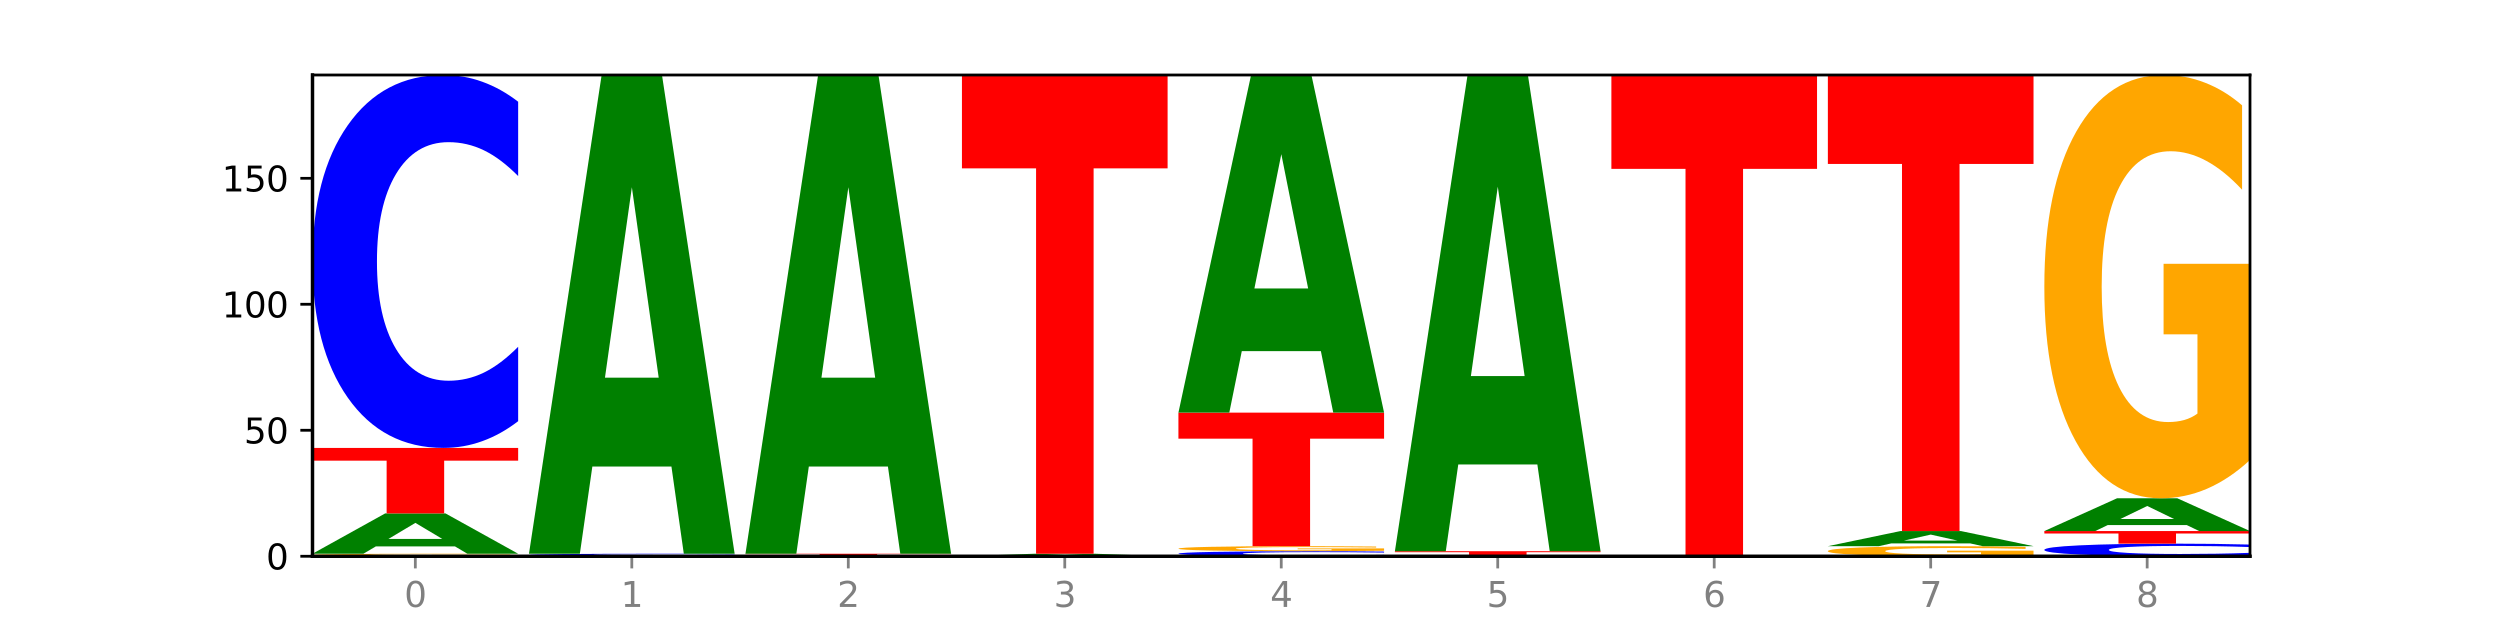
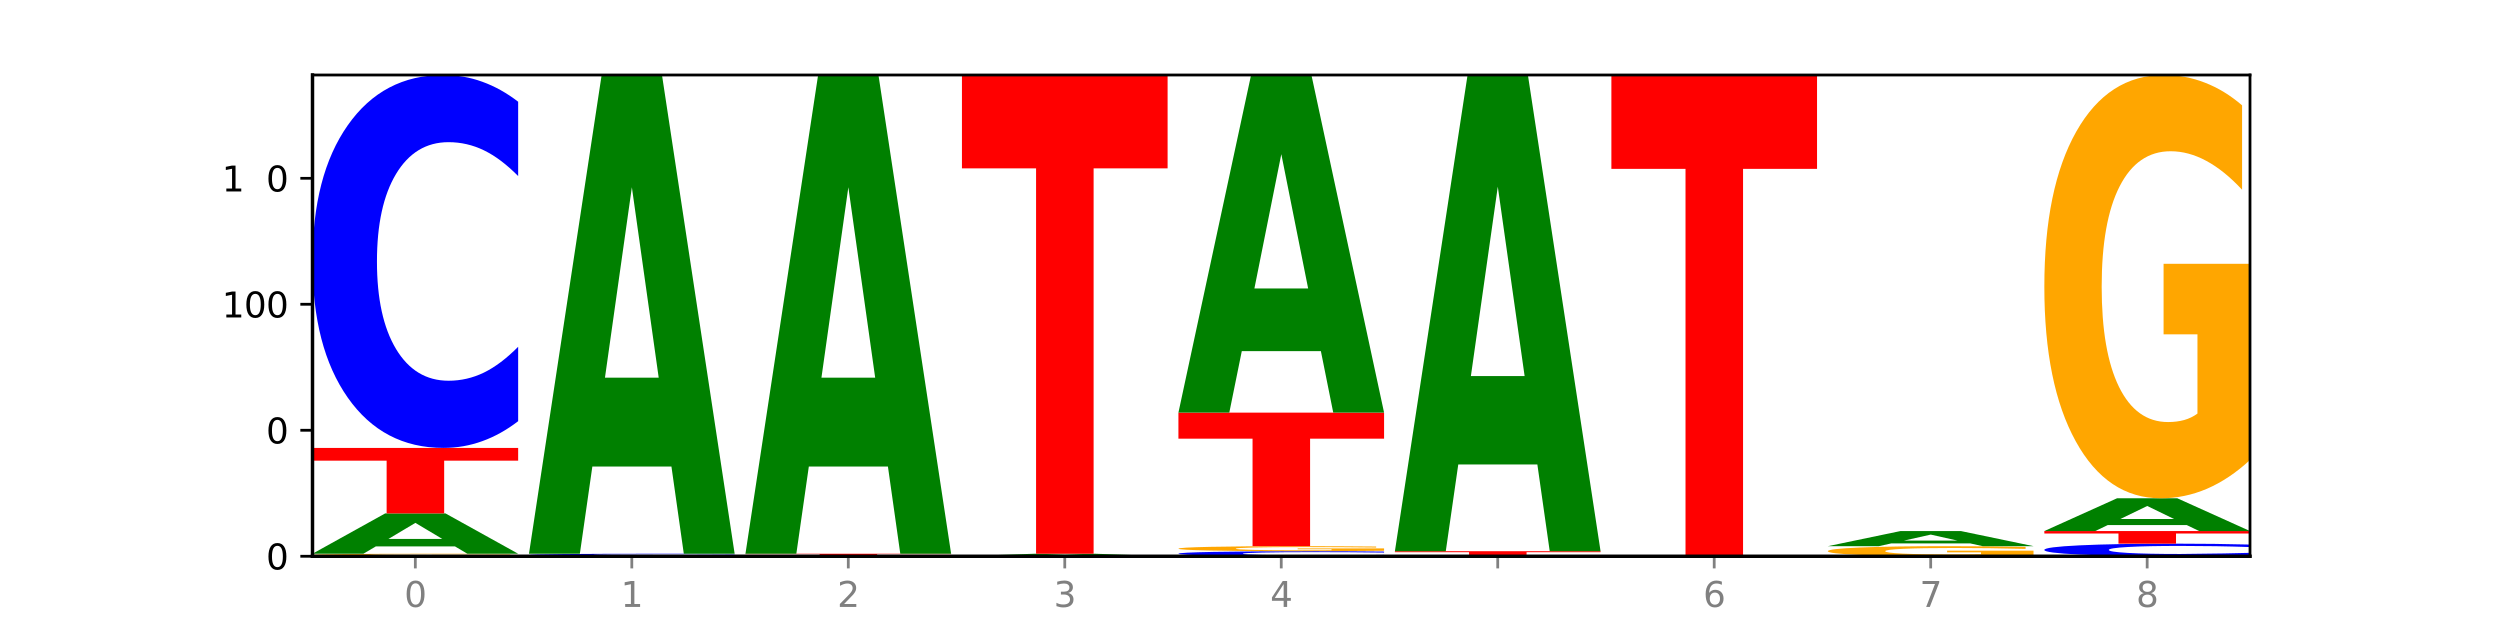
<svg xmlns="http://www.w3.org/2000/svg" xmlns:xlink="http://www.w3.org/1999/xlink" width="720pt" height="180pt" viewBox="0 0 720 180" version="1.1">
  <defs>
    <style type="text/css">*{stroke-linejoin: round; stroke-linecap: butt}</style>
  </defs>
  <g id="figure_1">
    <g id="patch_1">
      <path d="M 0 180  L 720 180  L 720 0  L 0 0  z " style="fill: #ffffff" />
    </g>
    <g id="axes_1">
      <g id="patch_2">
-         <path d="M 90 160.2  L 648 160.2  L 648 21.6  L 90 21.6  z " style="fill: #ffffff" />
-       </g>
+         </g>
      <g id="line2d_1">
        <path d="M 90 160.2  L 648 160.2  " clip-path="url(#p708bfa935b)" style="fill: none; stroke: #000000; stroke-width: 0.5; stroke-linecap: square" />
      </g>
      <g id="patch_3">
        <path d="M 149.229 160.134  Q 143.256 160.167 136.831 160.184  Q 130.406 160.2 123.557 160.2  Q 108.079 160.2 99.04 160.102  Q 90 160.005 90 159.837  Q 90 159.668 99.199 159.571  Q 108.411 159.474 124.433 159.474  Q 130.605 159.474 136.26 159.488  Q 141.928 159.501 146.946 159.526  L 146.946 159.671  Q 141.769 159.638 136.645 159.622  Q 131.521 159.605 126.371 159.605  Q 116.84 159.605 111.677 159.665  Q 106.513 159.725 106.513 159.837  Q 106.513 159.948 111.491 160.009  Q 116.469 160.069 125.628 160.069  Q 128.123 160.069 130.26 160.066  Q 132.397 160.062 134.097 160.055  L 134.097 159.919  L 124.34 159.919  L 124.34 159.798  L 149.229 159.798  L 149.229 160.134  z " clip-path="url(#p708bfa935b)" style="fill: #ffa600" />
      </g>
      <g id="patch_4">
        <path d="M 131.028 157.359  L 108.249 157.359  L 104.653 159.474  L 90 159.474  L 110.926 147.864  L 128.303 147.864  L 149.229 159.474  L 134.588 159.474  L 131.028 157.359  z M 111.882 155.204  L 127.359 155.204  L 119.633 150.586  L 111.882 155.204  z " clip-path="url(#p708bfa935b)" style="fill: #008000" />
      </g>
      <g id="patch_5">
        <path d="M 90 128.997  L 149.229 128.997  L 149.229 132.676  L 127.92 132.676  L 127.92 147.864  L 111.35 147.864  L 111.35 132.676  L 90 132.676  L 90 128.997  z " clip-path="url(#p708bfa935b)" style="fill: #ff0000" />
      </g>
      <g id="patch_6">
        <path d="M 149.229 121.299  Q 144.275 125.115 138.917 127.045  Q 133.56 128.997 127.725 128.997  Q 110.325 128.997 100.163 114.532  Q 90 100.068 90 75.332  Q 90 50.507 100.163 36.065  Q 110.325 21.6 127.725 21.6  Q 133.56 21.6 138.917 23.552  Q 144.275 25.482 149.229 29.298  L 149.229 50.707  Q 144.23 45.648 139.38 43.297  Q 134.53 40.945 129.173 40.945  Q 119.562 40.945 114.056 50.108  Q 108.564 59.248 108.564 75.332  Q 108.564 91.349 114.056 100.512  Q 119.562 109.652 129.173 109.652  Q 134.53 109.652 139.38 107.3  Q 144.23 104.926 149.229 99.868  L 149.229 121.299  z " clip-path="url(#p708bfa935b)" style="fill: #0000ff" />
      </g>
      <g id="patch_7">
        <path d="M 211.575 160.148  Q 206.621 160.174 201.264 160.187  Q 195.906 160.2 190.071 160.2  Q 172.671 160.2 162.509 160.102  Q 152.346 160.005 152.346 159.837  Q 152.346 159.67 162.509 159.572  Q 172.671 159.474 190.071 159.474  Q 195.906 159.474 201.264 159.488  Q 206.621 159.501 211.575 159.526  L 211.575 159.671  Q 206.576 159.637 201.726 159.621  Q 196.876 159.605 191.519 159.605  Q 181.909 159.605 176.402 159.667  Q 170.91 159.729 170.91 159.837  Q 170.91 159.946 176.402 160.008  Q 181.909 160.069 191.519 160.069  Q 196.876 160.069 201.726 160.053  Q 206.576 160.037 211.575 160.003  L 211.575 160.148  z " clip-path="url(#p708bfa935b)" style="fill: #0000ff" />
      </g>
      <g id="patch_8">
        <path d="M 193.374 134.358  L 170.596 134.358  L 166.999 159.474  L 152.346 159.474  L 173.272 21.6  L 190.65 21.6  L 211.575 159.474  L 196.935 159.474  L 193.374 134.358  z M 174.229 108.769  L 189.705 108.769  L 181.979 53.926  L 174.229 108.769  z " clip-path="url(#p708bfa935b)" style="fill: #008000" />
      </g>
      <g id="patch_9">
        <path d="M 214.693 159.474  L 273.922 159.474  L 273.922 159.616  L 252.613 159.616  L 252.613 160.2  L 236.043 160.2  L 236.043 159.616  L 214.693 159.616  L 214.693 159.474  z " clip-path="url(#p708bfa935b)" style="fill: #ff0000" />
      </g>
      <g id="patch_10">
        <path d="M 255.721 134.358  L 232.942 134.358  L 229.346 159.474  L 214.693 159.474  L 235.618 21.6  L 252.996 21.6  L 273.922 159.474  L 259.281 159.474  L 255.721 134.358  z M 236.575 108.769  L 252.051 108.769  L 244.325 53.926  L 236.575 108.769  z " clip-path="url(#p708bfa935b)" style="fill: #008000" />
      </g>
      <g id="patch_11">
        <path d="M 318.067 160.068  L 295.289 160.068  L 291.692 160.2  L 277.039 160.2  L 297.965 159.474  L 315.342 159.474  L 336.268 160.2  L 321.627 160.2  L 318.067 160.068  z M 298.922 159.933  L 314.398 159.933  L 306.672 159.644  L 298.922 159.933  z " clip-path="url(#p708bfa935b)" style="fill: #008000" />
      </g>
      <g id="patch_12">
        <path d="M 277.039 21.6  L 336.268 21.6  L 336.268 48.489  L 314.959 48.489  L 314.959 159.474  L 298.389 159.474  L 298.389 48.489  L 277.039 48.489  L 277.039 21.6  z " clip-path="url(#p708bfa935b)" style="fill: #ff0000" />
      </g>
      <g id="patch_13">
        <path d="M 398.615 160.096  Q 393.66 160.148 388.303 160.174  Q 382.945 160.2 377.111 160.2  Q 359.71 160.2 349.548 160.005  Q 339.385 159.809 339.385 159.475  Q 339.385 159.139 349.548 158.944  Q 359.71 158.749 377.111 158.749  Q 382.945 158.749 388.303 158.775  Q 393.66 158.801 398.615 158.853  L 398.615 159.142  Q 393.615 159.074 388.765 159.042  Q 383.915 159.01 378.558 159.01  Q 368.948 159.01 363.441 159.134  Q 357.95 159.257 357.95 159.475  Q 357.95 159.691 363.441 159.815  Q 368.948 159.939 378.558 159.939  Q 383.915 159.939 388.765 159.907  Q 393.615 159.875 398.615 159.806  L 398.615 160.096  z " clip-path="url(#p708bfa935b)" style="fill: #0000ff" />
      </g>
      <g id="patch_14">
        <path d="M 398.615 158.617  Q 392.641 158.683 386.217 158.716  Q 379.792 158.749 372.942 158.749  Q 357.465 158.749 348.425 158.553  Q 339.385 158.358 339.385 158.023  Q 339.385 157.685 348.584 157.491  Q 357.797 157.297 373.818 157.297  Q 379.991 157.297 385.646 157.324  Q 391.314 157.35 396.331 157.401  L 396.331 157.691  Q 391.154 157.624 386.031 157.592  Q 380.907 157.559 375.757 157.559  Q 366.226 157.559 361.062 157.679  Q 355.898 157.8 355.898 158.023  Q 355.898 158.245 360.876 158.366  Q 365.854 158.487 375.013 158.487  Q 377.509 158.487 379.646 158.48  Q 381.783 158.473 383.482 158.458  L 383.482 158.187  L 373.726 158.187  L 373.726 157.945  L 398.615 157.945  L 398.615 158.617  z " clip-path="url(#p708bfa935b)" style="fill: #ffa600" />
      </g>
      <g id="patch_15">
        <path d="M 339.385 118.838  L 398.615 118.838  L 398.615 126.338  L 377.306 126.338  L 377.306 157.297  L 360.735 157.297  L 360.735 126.338  L 339.385 126.338  L 339.385 118.838  z " clip-path="url(#p708bfa935b)" style="fill: #ff0000" />
      </g>
      <g id="patch_16">
        <path d="M 380.413 101.124  L 357.635 101.124  L 354.038 118.838  L 339.385 118.838  L 360.311 21.6  L 377.689 21.6  L 398.615 118.838  L 383.974 118.838  L 380.413 101.124  z M 361.268 83.077  L 376.744 83.077  L 369.018 44.399  L 361.268 83.077  z " clip-path="url(#p708bfa935b)" style="fill: #008000" />
      </g>
      <g id="patch_17">
        <path d="M 401.732 158.749  L 460.961 158.749  L 460.961 159.032  L 439.652 159.032  L 439.652 160.2  L 423.082 160.2  L 423.082 159.032  L 401.732 159.032  L 401.732 158.749  z " clip-path="url(#p708bfa935b)" style="fill: #ff0000" />
      </g>
      <g id="patch_18">
        <path d="M 442.76 133.764  L 419.981 133.764  L 416.385 158.749  L 401.732 158.749  L 422.658 21.6  L 440.035 21.6  L 460.961 158.749  L 446.32 158.749  L 442.76 133.764  z M 423.614 108.31  L 439.091 108.31  L 431.365 53.756  L 423.614 108.31  z " clip-path="url(#p708bfa935b)" style="fill: #008000" />
      </g>
      <g id="patch_19">
        <path d="M 464.078 21.6  L 523.307 21.6  L 523.307 48.631  L 501.999 48.631  L 501.999 160.2  L 485.428 160.2  L 485.428 48.631  L 464.078 48.631  L 464.078 21.6  z " clip-path="url(#p708bfa935b)" style="fill: #ff0000" />
      </g>
      <g id="patch_20">
        <path d="M 585.654 159.937  Q 579.68 160.069 573.256 160.135  Q 566.831 160.2 559.982 160.2  Q 544.504 160.2 535.464 159.809  Q 526.425 159.418 526.425 158.75  Q 526.425 158.073 535.624 157.685  Q 544.836 157.297 560.858 157.297  Q 567.03 157.297 572.685 157.35  Q 578.353 157.402 583.37 157.505  L 583.37 158.084  Q 578.194 157.952 573.07 157.886  Q 567.946 157.82 562.796 157.82  Q 553.265 157.82 548.101 158.061  Q 542.938 158.302 542.938 158.75  Q 542.938 159.193 547.915 159.436  Q 552.893 159.677 562.052 159.677  Q 564.548 159.677 566.685 159.663  Q 568.822 159.649 570.521 159.619  L 570.521 159.076  L 560.765 159.076  L 560.765 158.592  L 585.654 158.592  L 585.654 159.937  z " clip-path="url(#p708bfa935b)" style="fill: #ffa600" />
      </g>
      <g id="patch_21">
        <path d="M 567.453 156.504  L 544.674 156.504  L 541.077 157.297  L 526.425 157.297  L 547.35 152.943  L 564.728 152.943  L 585.654 157.297  L 571.013 157.297  L 567.453 156.504  z M 548.307 155.696  L 563.783 155.696  L 556.057 153.964  L 548.307 155.696  z " clip-path="url(#p708bfa935b)" style="fill: #008000" />
      </g>
      <g id="patch_22">
-         <path d="M 526.425 21.6  L 585.654 21.6  L 585.654 47.216  L 564.345 47.216  L 564.345 152.943  L 547.775 152.943  L 547.775 47.216  L 526.425 47.216  L 526.425 21.6  z " clip-path="url(#p708bfa935b)" style="fill: #ff0000" />
-       </g>
+         </g>
      <g id="patch_23">
-         <path d="M 648 159.94  Q 643.046 160.069 637.688 160.134  Q 632.331 160.2 626.496 160.2  Q 609.096 160.2 598.933 159.711  Q 588.771 159.223 588.771 158.387  Q 588.771 157.548 598.933 157.06  Q 609.096 156.572 626.496 156.572  Q 632.331 156.572 637.688 156.638  Q 643.046 156.703 648 156.832  L 648 157.555  Q 643.001 157.384 638.151 157.305  Q 633.301 157.225 627.944 157.225  Q 618.333 157.225 612.827 157.535  Q 607.335 157.844 607.335 158.387  Q 607.335 158.928 612.827 159.238  Q 618.333 159.546 627.944 159.546  Q 633.301 159.546 638.151 159.467  Q 643.001 159.387 648 159.216  L 648 159.94  z " clip-path="url(#p708bfa935b)" style="fill: #0000ff" />
+         <path d="M 648 159.94  Q 643.046 160.069 637.688 160.134  Q 632.331 160.2 626.496 160.2  Q 609.096 160.2 598.933 159.711  Q 588.771 159.223 588.771 158.387  Q 588.771 157.548 598.933 157.06  Q 609.096 156.572 626.496 156.572  Q 632.331 156.572 637.688 156.638  Q 643.046 156.703 648 156.832  L 648 157.555  Q 643.001 157.384 638.151 157.305  Q 633.301 157.225 627.944 157.225  Q 618.333 157.225 612.827 157.535  Q 607.335 157.844 607.335 158.387  Q 607.335 158.928 612.827 159.238  Q 618.333 159.546 627.944 159.546  Q 643.001 159.387 648 159.216  L 648 159.94  z " clip-path="url(#p708bfa935b)" style="fill: #0000ff" />
      </g>
      <g id="patch_24">
        <path d="M 588.771 152.943  L 648 152.943  L 648 153.651  L 626.691 153.651  L 626.691 156.572  L 610.121 156.572  L 610.121 153.651  L 588.771 153.651  L 588.771 152.943  z " clip-path="url(#p708bfa935b)" style="fill: #ff0000" />
      </g>
      <g id="patch_25">
        <path d="M 629.799 151.225  L 607.02 151.225  L 603.424 152.943  L 588.771 152.943  L 609.697 143.51  L 627.074 143.51  L 648 152.943  L 633.359 152.943  L 629.799 151.225  z M 610.653 149.474  L 626.13 149.474  L 618.404 145.722  L 610.653 149.474  z " clip-path="url(#p708bfa935b)" style="fill: #008000" />
      </g>
      <g id="patch_26">
        <path d="M 648 132.48  Q 642.027 137.995 635.602 140.765  Q 629.177 143.51 622.328 143.51  Q 606.85 143.51 597.811 127.091  Q 588.771 110.672 588.771 82.593  Q 588.771 54.187 597.97 37.893  Q 607.182 21.6 623.204 21.6  Q 629.376 21.6 635.031 23.816  Q 640.699 26.007 645.717 30.338  L 645.717 54.64  Q 640.54 49.074 635.416 46.33  Q 630.292 43.559 625.142 43.559  Q 615.611 43.559 610.448 53.683  Q 605.284 63.781 605.284 82.593  Q 605.284 101.228 610.262 111.402  Q 615.24 121.551 624.399 121.551  Q 626.894 121.551 629.031 120.971  Q 631.168 120.367 632.868 119.108  L 632.868 96.292  L 623.111 96.292  L 623.111 75.97  L 648 75.97  L 648 132.48  z " clip-path="url(#p708bfa935b)" style="fill: #ffa600" />
      </g>
      <g id="matplotlib.axis_1">
        <g id="xtick_1">
          <g id="line2d_2">
            <defs>
              <path id="m17ed676955" d="M 0 0  L 0 3.5  " style="stroke: #808080; stroke-width: 0.8" />
            </defs>
            <g>
              <use xlink:href="#m17ed676955" x="119.615" y="160.2" style="fill: #808080; stroke: #808080; stroke-width: 0.8" />
            </g>
          </g>
          <g id="text_1">
            <g style="fill: #808080" transform="translate(116.433 174.798) scale(0.1 -0.1)">
              <defs>
                <path id="DejaVuSans-30" d="M 2034 4250  Q 1547 4250 1301 3770  Q 1056 3291 1056 2328  Q 1056 1369 1301 889  Q 1547 409 2034 409  Q 2525 409 2770 889  Q 3016 1369 3016 2328  Q 3016 3291 2770 3770  Q 2525 4250 2034 4250  z M 2034 4750  Q 2819 4750 3233 4129  Q 3647 3509 3647 2328  Q 3647 1150 3233 529  Q 2819 -91 2034 -91  Q 1250 -91 836 529  Q 422 1150 422 2328  Q 422 3509 836 4129  Q 1250 4750 2034 4750  z " transform="scale(0.016)" />
              </defs>
              <use xlink:href="#DejaVuSans-30" />
            </g>
          </g>
        </g>
        <g id="xtick_2">
          <g id="line2d_3">
            <g>
              <use xlink:href="#m17ed676955" x="181.961" y="160.2" style="fill: #808080; stroke: #808080; stroke-width: 0.8" />
            </g>
          </g>
          <g id="text_2">
            <g style="fill: #808080" transform="translate(178.78 174.798) scale(0.1 -0.1)">
              <defs>
                <path id="DejaVuSans-31" d="M 794 531  L 1825 531  L 1825 4091  L 703 3866  L 703 4441  L 1819 4666  L 2450 4666  L 2450 531  L 3481 531  L 3481 0  L 794 0  L 794 531  z " transform="scale(0.016)" />
              </defs>
              <use xlink:href="#DejaVuSans-31" />
            </g>
          </g>
        </g>
        <g id="xtick_3">
          <g id="line2d_4">
            <g>
              <use xlink:href="#m17ed676955" x="244.307" y="160.2" style="fill: #808080; stroke: #808080; stroke-width: 0.8" />
            </g>
          </g>
          <g id="text_3">
            <g style="fill: #808080" transform="translate(241.126 174.798) scale(0.1 -0.1)">
              <defs>
                <path id="DejaVuSans-32" d="M 1228 531  L 3431 531  L 3431 0  L 469 0  L 469 531  Q 828 903 1448 1529  Q 2069 2156 2228 2338  Q 2531 2678 2651 2914  Q 2772 3150 2772 3378  Q 2772 3750 2511 3984  Q 2250 4219 1831 4219  Q 1534 4219 1204 4116  Q 875 4013 500 3803  L 500 4441  Q 881 4594 1212 4672  Q 1544 4750 1819 4750  Q 2544 4750 2975 4387  Q 3406 4025 3406 3419  Q 3406 3131 3298 2873  Q 3191 2616 2906 2266  Q 2828 2175 2409 1742  Q 1991 1309 1228 531  z " transform="scale(0.016)" />
              </defs>
              <use xlink:href="#DejaVuSans-32" />
            </g>
          </g>
        </g>
        <g id="xtick_4">
          <g id="line2d_5">
            <g>
              <use xlink:href="#m17ed676955" x="306.654" y="160.2" style="fill: #808080; stroke: #808080; stroke-width: 0.8" />
            </g>
          </g>
          <g id="text_4">
            <g style="fill: #808080" transform="translate(303.472 174.798) scale(0.1 -0.1)">
              <defs>
                <path id="DejaVuSans-33" d="M 2597 2516  Q 3050 2419 3304 2112  Q 3559 1806 3559 1356  Q 3559 666 3084 287  Q 2609 -91 1734 -91  Q 1441 -91 1130 -33  Q 819 25 488 141  L 488 750  Q 750 597 1062 519  Q 1375 441 1716 441  Q 2309 441 2620 675  Q 2931 909 2931 1356  Q 2931 1769 2642 2001  Q 2353 2234 1838 2234  L 1294 2234  L 1294 2753  L 1863 2753  Q 2328 2753 2575 2939  Q 2822 3125 2822 3475  Q 2822 3834 2567 4026  Q 2313 4219 1838 4219  Q 1578 4219 1281 4162  Q 984 4106 628 3988  L 628 4550  Q 988 4650 1302 4700  Q 1616 4750 1894 4750  Q 2613 4750 3031 4423  Q 3450 4097 3450 3541  Q 3450 3153 3228 2886  Q 3006 2619 2597 2516  z " transform="scale(0.016)" />
              </defs>
              <use xlink:href="#DejaVuSans-33" />
            </g>
          </g>
        </g>
        <g id="xtick_5">
          <g id="line2d_6">
            <g>
              <use xlink:href="#m17ed676955" x="369" y="160.2" style="fill: #808080; stroke: #808080; stroke-width: 0.8" />
            </g>
          </g>
          <g id="text_5">
            <g style="fill: #808080" transform="translate(365.819 174.798) scale(0.1 -0.1)">
              <defs>
                <path id="DejaVuSans-34" d="M 2419 4116  L 825 1625  L 2419 1625  L 2419 4116  z M 2253 4666  L 3047 4666  L 3047 1625  L 3713 1625  L 3713 1100  L 3047 1100  L 3047 0  L 2419 0  L 2419 1100  L 313 1100  L 313 1709  L 2253 4666  z " transform="scale(0.016)" />
              </defs>
              <use xlink:href="#DejaVuSans-34" />
            </g>
          </g>
        </g>
        <g id="xtick_6">
          <g id="line2d_7">
            <g>
              <use xlink:href="#m17ed676955" x="431.346" y="160.2" style="fill: #808080; stroke: #808080; stroke-width: 0.8" />
            </g>
          </g>
          <g id="text_6">
            <g style="fill: #808080" transform="translate(428.165 174.798) scale(0.1 -0.1)">
              <defs>
-                 <path id="DejaVuSans-35" d="M 691 4666  L 3169 4666  L 3169 4134  L 1269 4134  L 1269 2991  Q 1406 3038 1543 3061  Q 1681 3084 1819 3084  Q 2600 3084 3056 2656  Q 3513 2228 3513 1497  Q 3513 744 3044 326  Q 2575 -91 1722 -91  Q 1428 -91 1123 -41  Q 819 9 494 109  L 494 744  Q 775 591 1075 516  Q 1375 441 1709 441  Q 2250 441 2565 725  Q 2881 1009 2881 1497  Q 2881 1984 2565 2268  Q 2250 2553 1709 2553  Q 1456 2553 1204 2497  Q 953 2441 691 2322  L 691 4666  z " transform="scale(0.016)" />
-               </defs>
+                 </defs>
              <use xlink:href="#DejaVuSans-35" />
            </g>
          </g>
        </g>
        <g id="xtick_7">
          <g id="line2d_8">
            <g>
              <use xlink:href="#m17ed676955" x="493.693" y="160.2" style="fill: #808080; stroke: #808080; stroke-width: 0.8" />
            </g>
          </g>
          <g id="text_7">
            <g style="fill: #808080" transform="translate(490.511 174.798) scale(0.1 -0.1)">
              <defs>
                <path id="DejaVuSans-36" d="M 2113 2584  Q 1688 2584 1439 2293  Q 1191 2003 1191 1497  Q 1191 994 1439 701  Q 1688 409 2113 409  Q 2538 409 2786 701  Q 3034 994 3034 1497  Q 3034 2003 2786 2293  Q 2538 2584 2113 2584  z M 3366 4563  L 3366 3988  Q 3128 4100 2886 4159  Q 2644 4219 2406 4219  Q 1781 4219 1451 3797  Q 1122 3375 1075 2522  Q 1259 2794 1537 2939  Q 1816 3084 2150 3084  Q 2853 3084 3261 2657  Q 3669 2231 3669 1497  Q 3669 778 3244 343  Q 2819 -91 2113 -91  Q 1303 -91 875 529  Q 447 1150 447 2328  Q 447 3434 972 4092  Q 1497 4750 2381 4750  Q 2619 4750 2861 4703  Q 3103 4656 3366 4563  z " transform="scale(0.016)" />
              </defs>
              <use xlink:href="#DejaVuSans-36" />
            </g>
          </g>
        </g>
        <g id="xtick_8">
          <g id="line2d_9">
            <g>
              <use xlink:href="#m17ed676955" x="556.039" y="160.2" style="fill: #808080; stroke: #808080; stroke-width: 0.8" />
            </g>
          </g>
          <g id="text_8">
            <g style="fill: #808080" transform="translate(552.858 174.798) scale(0.1 -0.1)">
              <defs>
                <path id="DejaVuSans-37" d="M 525 4666  L 3525 4666  L 3525 4397  L 1831 0  L 1172 0  L 2766 4134  L 525 4134  L 525 4666  z " transform="scale(0.016)" />
              </defs>
              <use xlink:href="#DejaVuSans-37" />
            </g>
          </g>
        </g>
        <g id="xtick_9">
          <g id="line2d_10">
            <g>
              <use xlink:href="#m17ed676955" x="618.385" y="160.2" style="fill: #808080; stroke: #808080; stroke-width: 0.8" />
            </g>
          </g>
          <g id="text_9">
            <g style="fill: #808080" transform="translate(615.204 174.798) scale(0.1 -0.1)">
              <defs>
                <path id="DejaVuSans-38" d="M 2034 2216  Q 1584 2216 1326 1975  Q 1069 1734 1069 1313  Q 1069 891 1326 650  Q 1584 409 2034 409  Q 2484 409 2743 651  Q 3003 894 3003 1313  Q 3003 1734 2745 1975  Q 2488 2216 2034 2216  z M 1403 2484  Q 997 2584 770 2862  Q 544 3141 544 3541  Q 544 4100 942 4425  Q 1341 4750 2034 4750  Q 2731 4750 3128 4425  Q 3525 4100 3525 3541  Q 3525 3141 3298 2862  Q 3072 2584 2669 2484  Q 3125 2378 3379 2068  Q 3634 1759 3634 1313  Q 3634 634 3220 271  Q 2806 -91 2034 -91  Q 1263 -91 848 271  Q 434 634 434 1313  Q 434 1759 690 2068  Q 947 2378 1403 2484  z M 1172 3481  Q 1172 3119 1398 2916  Q 1625 2713 2034 2713  Q 2441 2713 2670 2916  Q 2900 3119 2900 3481  Q 2900 3844 2670 4047  Q 2441 4250 2034 4250  Q 1625 4250 1398 4047  Q 1172 3844 1172 3481  z " transform="scale(0.016)" />
              </defs>
              <use xlink:href="#DejaVuSans-38" />
            </g>
          </g>
        </g>
      </g>
      <g id="matplotlib.axis_2">
        <g id="ytick_1">
          <g id="line2d_11">
            <defs>
              <path id="m134e65fe1f" d="M 0 0  L -3.5 0  " style="stroke: #000000; stroke-width: 0.8" />
            </defs>
            <g>
              <use xlink:href="#m134e65fe1f" x="90" y="160.2" style="stroke: #000000; stroke-width: 0.8" />
            </g>
          </g>
          <g id="text_10">
            <g transform="translate(76.638 163.999) scale(0.1 -0.1)">
              <use xlink:href="#DejaVuSans-30" />
            </g>
          </g>
        </g>
        <g id="ytick_2">
          <g id="line2d_12">
            <g>
              <use xlink:href="#m134e65fe1f" x="90" y="123.917" style="stroke: #000000; stroke-width: 0.8" />
            </g>
          </g>
          <g id="text_11">
            <g transform="translate(70.275 127.716) scale(0.1 -0.1)">
              <use xlink:href="#DejaVuSans-35" />
              <use xlink:href="#DejaVuSans-30" x="63.623" />
            </g>
          </g>
        </g>
        <g id="ytick_3">
          <g id="line2d_13">
            <g>
              <use xlink:href="#m134e65fe1f" x="90" y="87.635" style="stroke: #000000; stroke-width: 0.8" />
            </g>
          </g>
          <g id="text_12">
            <g transform="translate(63.913 91.434) scale(0.1 -0.1)">
              <use xlink:href="#DejaVuSans-31" />
              <use xlink:href="#DejaVuSans-30" x="63.623" />
              <use xlink:href="#DejaVuSans-30" x="127.246" />
            </g>
          </g>
        </g>
        <g id="ytick_4">
          <g id="line2d_14">
            <g>
              <use xlink:href="#m134e65fe1f" x="90" y="51.352" style="stroke: #000000; stroke-width: 0.8" />
            </g>
          </g>
          <g id="text_13">
            <g transform="translate(63.913 55.151) scale(0.1 -0.1)">
              <use xlink:href="#DejaVuSans-31" />
              <use xlink:href="#DejaVuSans-35" x="63.623" />
              <use xlink:href="#DejaVuSans-30" x="127.246" />
            </g>
          </g>
        </g>
      </g>
      <g id="patch_27">
        <path d="M 90 160.2  L 90 21.6  " style="fill: none; stroke: #000000; stroke-linejoin: miter; stroke-linecap: square" />
      </g>
      <g id="patch_28">
        <path d="M 648 160.2  L 648 21.6  " style="fill: none; stroke: #000000; stroke-width: 0.8; stroke-linejoin: miter; stroke-linecap: square" />
      </g>
      <g id="patch_29">
        <path d="M 90 160.2  L 648 160.2  " style="fill: none; stroke: #000000; stroke-linejoin: miter; stroke-linecap: square" />
      </g>
      <g id="patch_30">
        <path d="M 90 21.6  L 648 21.6  " style="fill: none; stroke: #000000; stroke-width: 0.8; stroke-linejoin: miter; stroke-linecap: square" />
      </g>
    </g>
  </g>
  <defs>
    <clipPath id="p708bfa935b">
      <rect x="90" y="21.6" width="558" height="138.6" />
    </clipPath>
  </defs>
</svg>